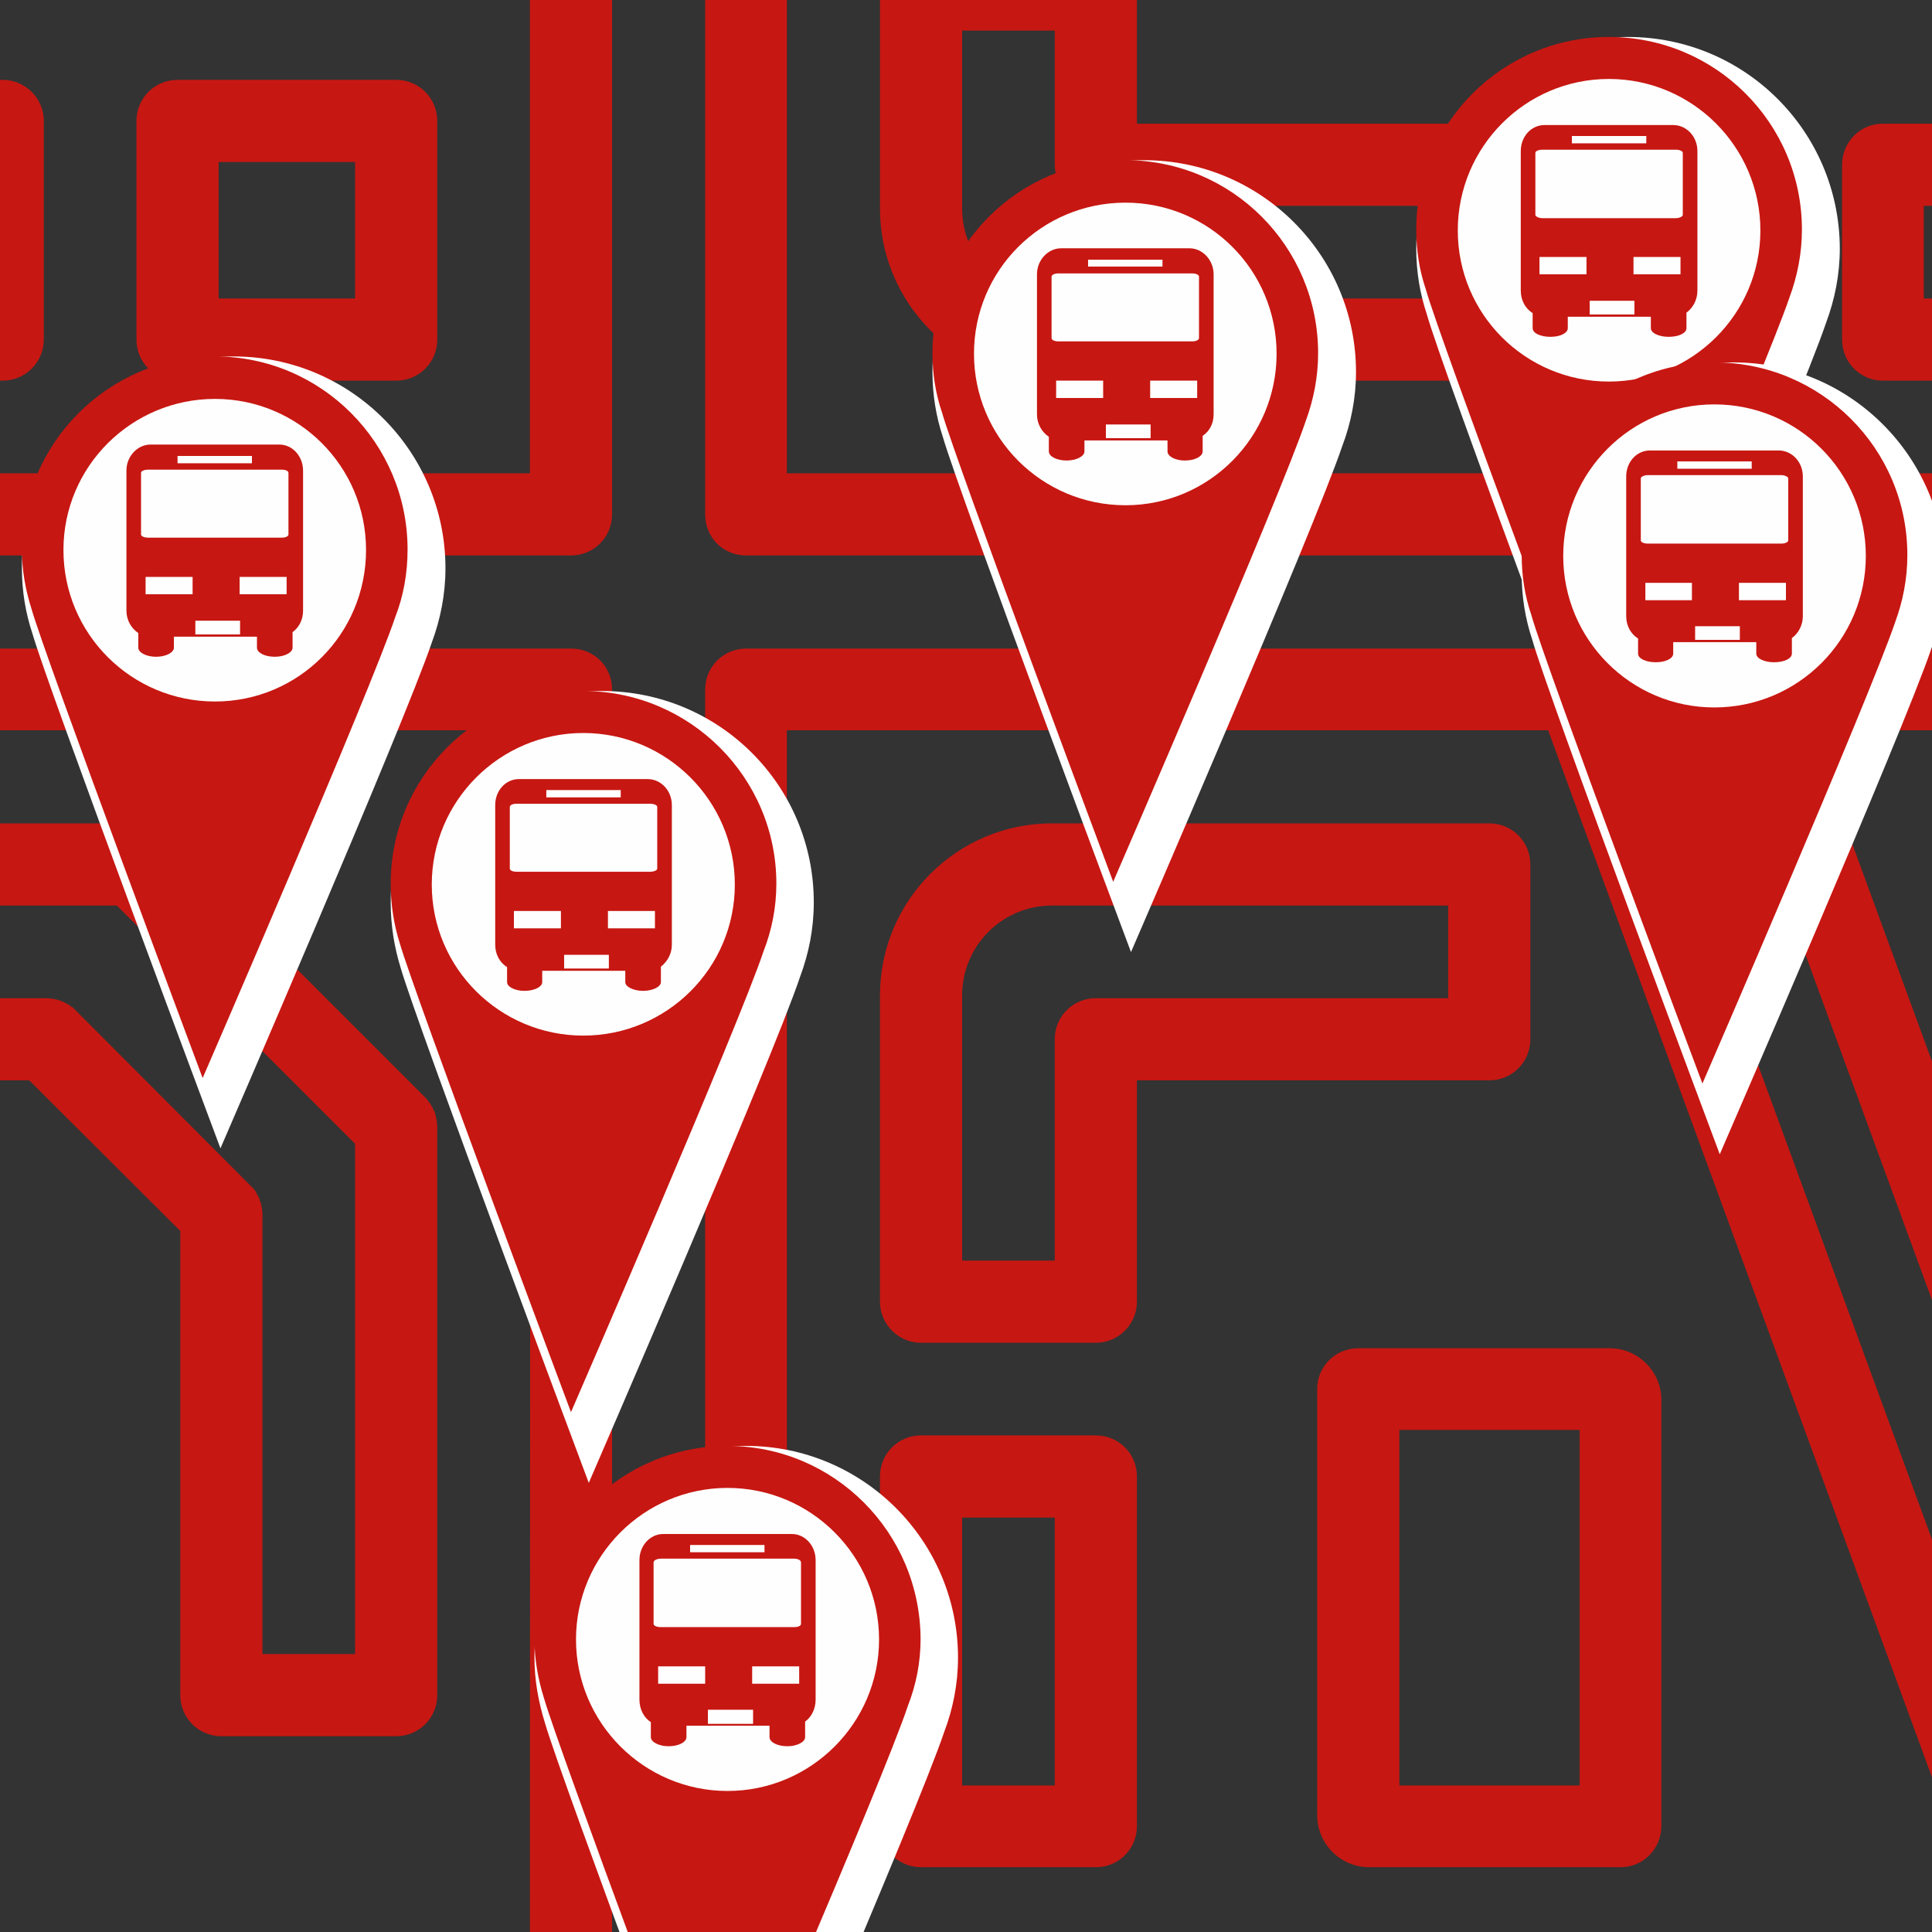
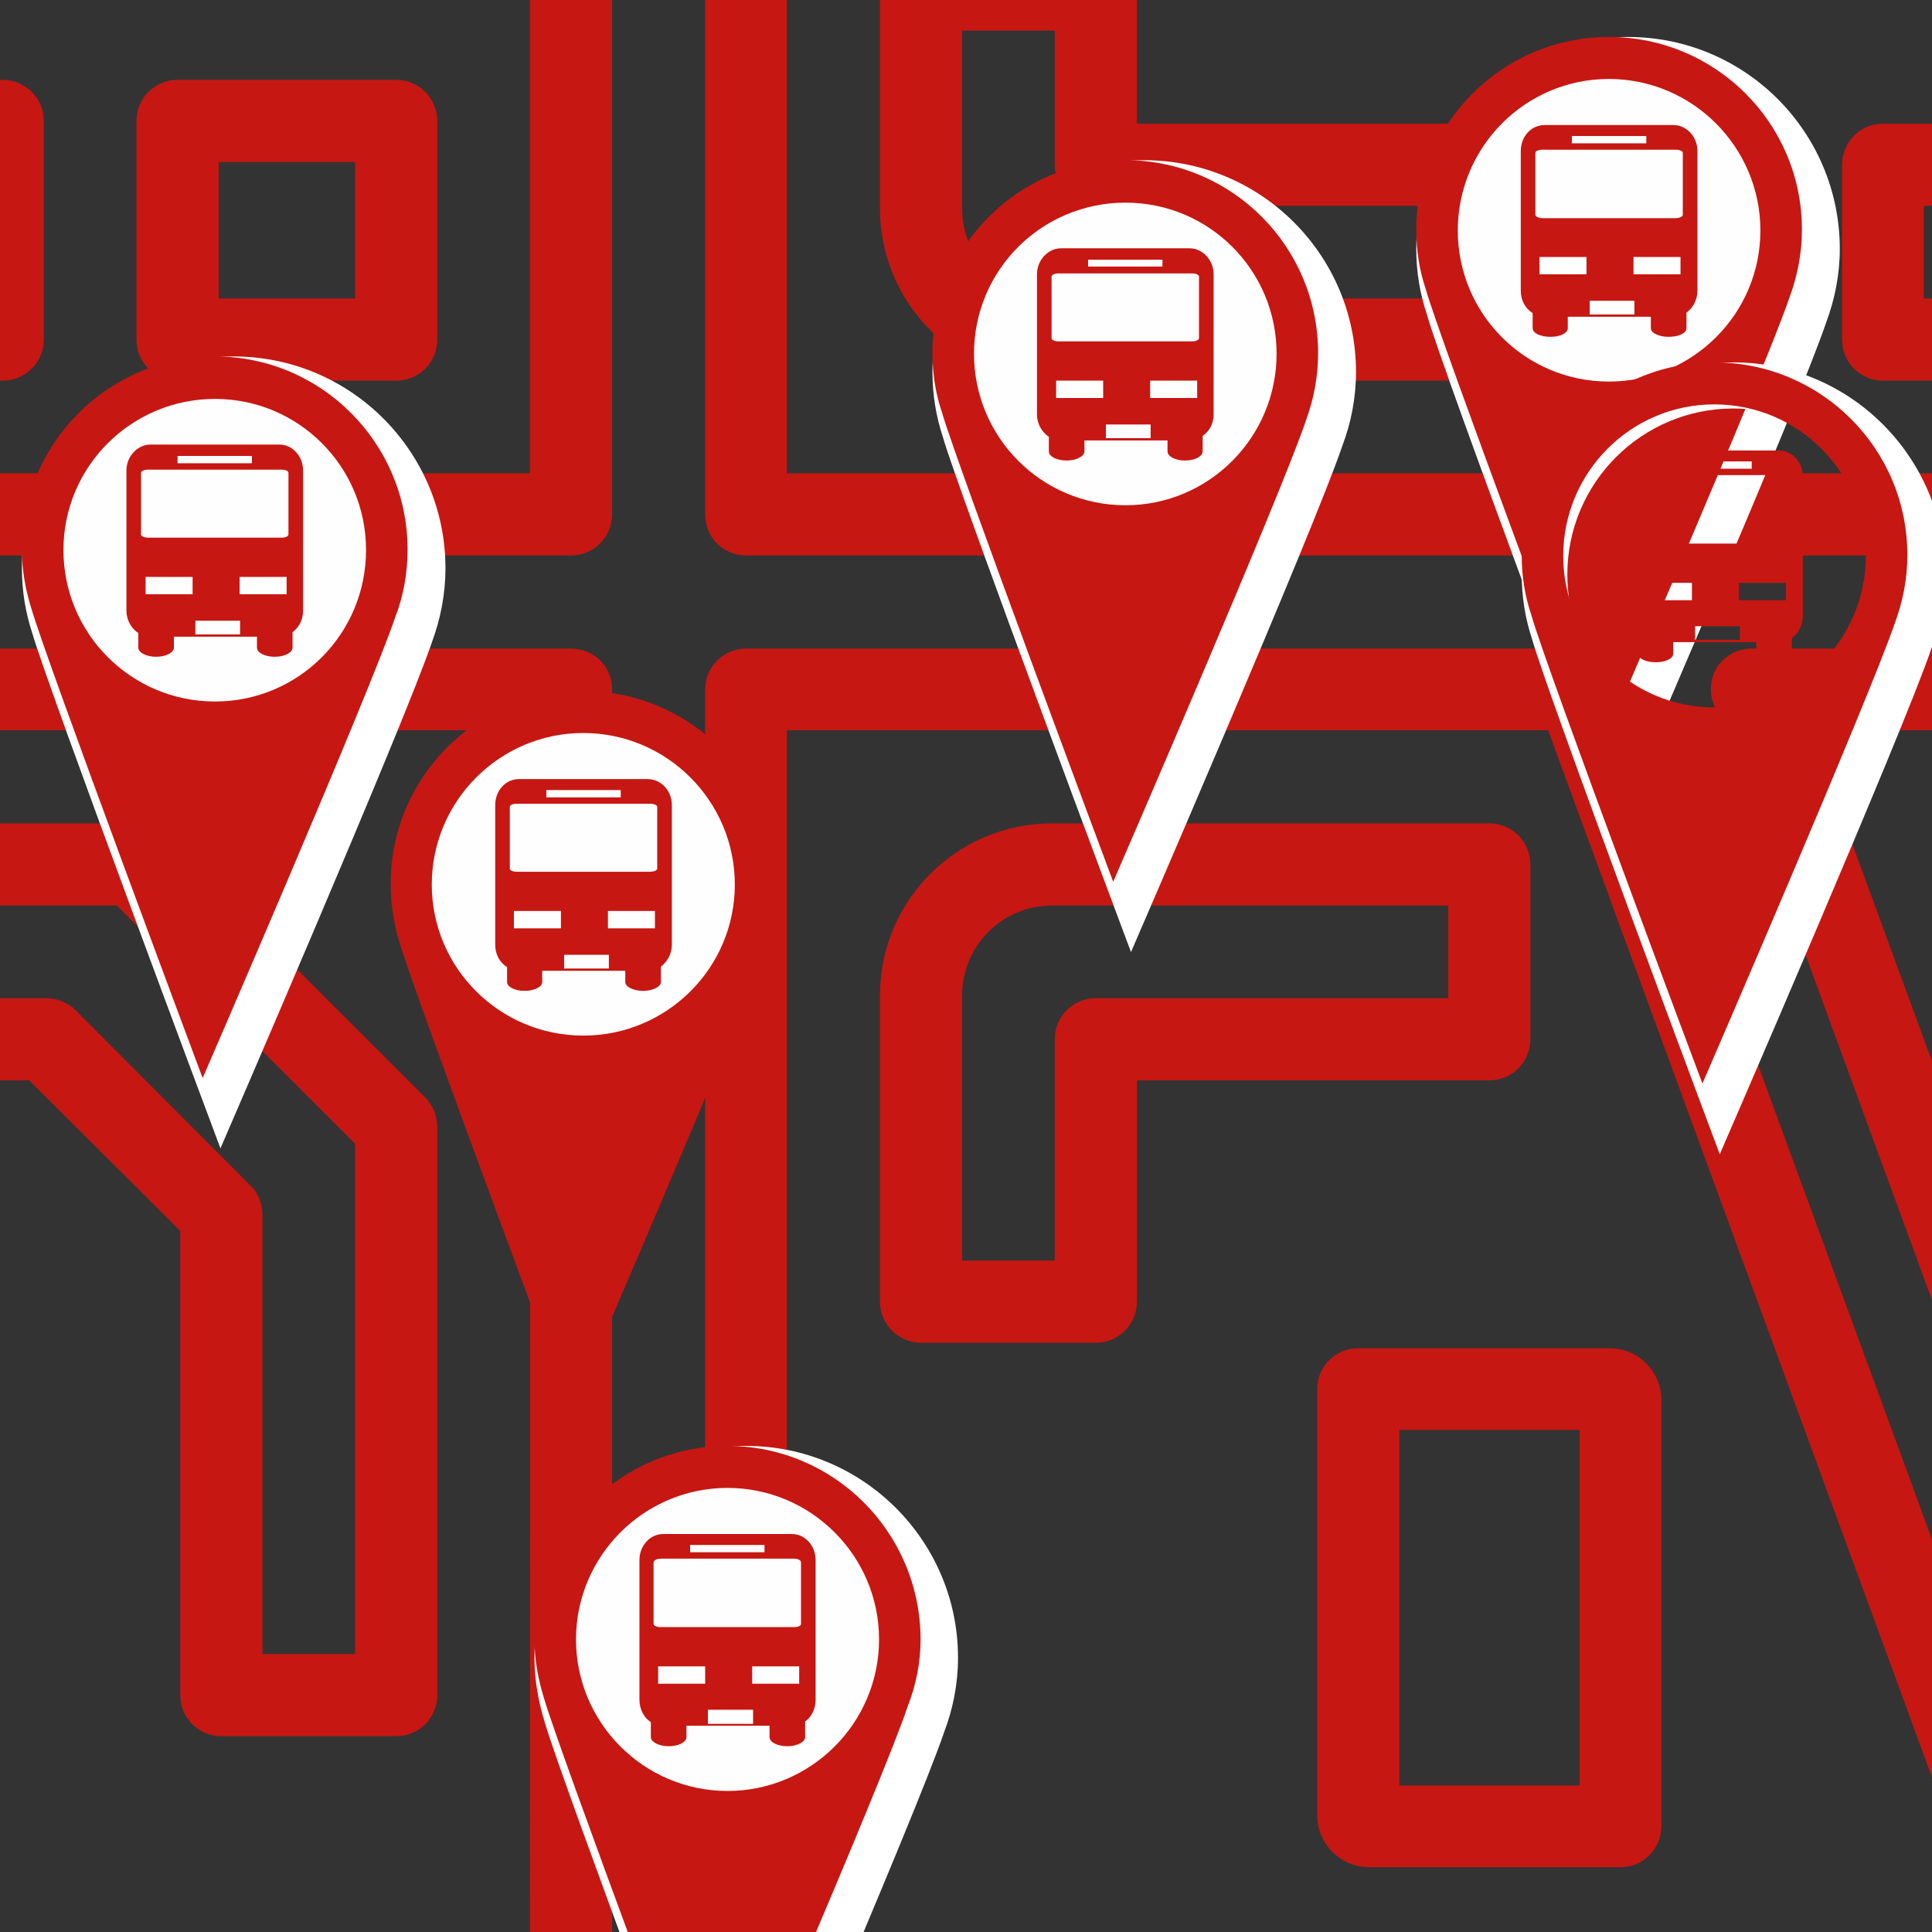
<svg xmlns="http://www.w3.org/2000/svg" xml:space="preserve" width="4.233cm" height="4.233cm" version="1.1" style="shape-rendering:geometricPrecision; text-rendering:geometricPrecision; image-rendering:optimizeQuality; fill-rule:evenodd; clip-rule:evenodd" viewBox="0 0 4233 4233">
  <rect x="0" y="0" width="4233" height="4233" fill="#333333" stroke="none" />
  <defs>
    <style type="text/css">
   
    .fil0 {fill:#C71712}
    .fil2 {fill:#FEFEFE}
    .fil1 {fill:white}
   
  </style>
  </defs>
  <g id="Vrstva_x0020_1">
    <path class="fil0" d="M4988 -687l-3353 0 -384 0 -1437 0c-261,0 -473,212 -473,473l0 1341 0 383 0 384 0 383 0 1724c0,261 212,473 473,473l4695 0 383 0 96 0c260,0 473,-212 473,-473l0 -2491 0 -383 0 -1341c0,-261 -213,-473 -473,-473zm293 2874l-683 0 0 -203 683 0 0 203zm0 -1533l-1066 0 0 -203 1066 0 0 203zm0 -868l0 485 -1156 0c-49,0 -89,40 -89,90l0 383c0,50 40,90 89,90l1156 0 0 203 -3557 0 0 -1544 1066 0 0 389c0,49 40,90 90,90l766 0c50,0 90,-41 90,-90l0 -389 300 0 0 389c0,49 40,90 89,90l863 0c49,0 89,-41 89,-90l0 -375c118,38 204,149 204,279zm-2311 -293l587 0 0 299 -587 0 0 -299zm1245 0l683 0 0 299 -683 0 0 -299zm-3736 0l299 0 0 299 -299 0 0 -299zm-665 0l485 0 0 389c0,49 40,90 90,90l479 0c50,0 90,-41 90,-90l0 -389 203 0 0 1544 -1640 0 0 -203 485 0c49,0 90,-40 90,-90l0 -479c0,-50 -41,-90 -90,-90l-485 0 0 -389c0,-162 131,-293 293,-293zm442 2491l522 522 0 1118 -203 0 0 -964c0,-3 0,-6 -1,-9 0,-1 0,-2 0,-4 -1,-1 -1,-3 -1,-4 0,-2 -1,-3 -1,-5 0,-1 -1,-3 -1,-4 -1,-1 -1,-3 -2,-4 0,-2 -1,-3 -1,-4 -1,-2 -1,-3 -2,-4 -1,-1 -1,-3 -2,-4 -1,-1 -1,-3 -2,-4 -1,-1 -2,-2 -2,-4 -1,-1 -2,-2 -3,-4 -1,-1 -2,-2 -3,-3 -2,-2 -4,-4 -6,-6l-383 -384c-2,-2 -4,-4 -6,-6 -1,0 -2,-1 -4,-2 -1,-1 -2,-2 -3,-3 -2,-1 -3,-1 -4,-2 -2,-1 -3,-2 -4,-2 -1,-1 -3,-2 -4,-2 -1,-1 -3,-1 -4,-2 -1,-1 -3,-1 -4,-1 -1,-1 -3,-2 -4,-2 -2,0 -3,-1 -4,-1 -2,0 -3,-1 -5,-1 -1,0 -3,-1 -4,-1 -2,0 -3,0 -5,0 -2,-1 -5,-1 -7,-1 -1,0 -1,0 -1,0l-581 0 0 -203 735 0zm-735 958l299 0 0 682 -299 0 0 -682zm0 -2587l395 0 0 299 -395 0 0 -299zm0 3646l0 -197 389 0c50,0 90,-40 90,-90l0 -862c0,-50 -40,-90 -90,-90l-389 0 0 -395 543 0 331 330 0 1017c0,50 40,90 90,90l383 0c50,0 90,-40 90,-90l0 -1245c0,-3 0,-6 -1,-9 0,-2 0,-3 0,-4 0,-2 -1,-3 -1,-5 0,-2 -1,-3 -1,-4 0,-2 -1,-3 -1,-5 0,-1 -1,-2 -1,-4 -1,-1 -1,-3 -2,-4 0,-1 -1,-2 -2,-4 0,-1 -1,-2 -2,-4 0,-1 -1,-2 -2,-3 -1,-2 -1,-3 -2,-4 -1,-2 -2,-3 -3,-4 -1,-1 -2,-2 -2,-3 -2,-3 -4,-5 -6,-7l-575 -575c-2,-2 -5,-4 -7,-6 -1,-1 -2,-1 -3,-2 -1,-1 -2,-2 -4,-3 -1,-1 -2,-2 -4,-2 -1,-1 -2,-2 -3,-2 -2,-1 -3,-2 -4,-2 -2,-1 -3,-2 -4,-2 -2,-1 -3,-1 -4,-2 -2,0 -3,-1 -5,-1 -1,-1 -2,-1 -4,-1 -1,-1 -3,-1 -4,-1 -2,-1 -3,-1 -5,-1 -1,0 -2,-1 -4,-1 -2,0 -5,0 -8,0 0,0 0,0 -1,0l-772 0 0 -204 1641 0 -1 2695 -1347 0c-162,0 -293,-132 -293,-294zm2203 294l0 -2695 1668 0 988 2695 -2656 0zm2847 0l-1032 -2815c-13,-36 -47,-59 -84,-59l-1820 0c-50,0 -90,40 -90,90l0 2784 -204 0 0 -2785c0,-23 -9,-46 -26,-63 -17,-17 -40,-26 -64,-26l-1730 0 0 -204 1730 0c50,0 90,-40 90,-90l0 -1634 204 0 0 1634c0,24 9,47 26,64 17,17 40,26 64,26l3646 0 0 204 -1443 0c-29,0 -57,14 -74,38 -16,24 -20,55 -10,82l1009 2754 -192 0zm417 0l-33 0 -988 -2695 1314 0 0 204 -772 0c-50,0 -90,40 -90,90l0 383c0,50 40,90 90,90l772 0 0 1634c0,162 -132,294 -293,294z" />
    <path class="fil0" d="M3353 2277l0 -383c0,-50 -40,-90 -90,-90l-958 0c-208,0 -377,169 -377,377l0 671c0,49 40,90 90,90l383 0c50,0 90,-41 90,-90l0 -485 772 0c50,0 90,-40 90,-90zm-180 -90l-772 0c-50,0 -90,40 -90,90l0 485 -203 0 0 -581c0,-109 88,-197 197,-197l868 0 0 203z" />
-     <path class="fil0" d="M2401 3145l-383 0c-50,0 -90,40 -90,90l0 766c0,50 40,90 90,90l383 0c50,0 90,-40 90,-90l0 -766c0,-50 -40,-90 -90,-90zm-90 767l-203 0 0 -587 203 0 0 587z" />
    <path class="fil0" d="M3646 271l-1155 0 0 -293c0,-50 -40,-90 -90,-90l-383 0c-50,0 -90,40 -90,90l0 479c0,208 169,377 377,377l1341 0c50,0 90,-40 90,-90l0 -383c0,-50 -40,-90 -90,-90zm-89 383l-1252 0c-109,0 -197,-88 -197,-197l0 -390 203 0 0 294c0,49 40,90 90,90l1156 0 0 203z" />
    <path class="fil0" d="M2886 3043l0 934c0,63 51,114 114,114l551 0c49,0 89,-40 89,-90l0 -934c0,-62 -51,-113 -113,-113l-551 0c-50,0 -90,40 -90,89zm180 90l395 0 0 779 -395 0 0 -779z" />
    <path class="fil0" d="M389 834l479 0c50,0 90,-40 90,-90l0 -479c0,-50 -40,-90 -90,-90l-479 0c-50,0 -90,40 -90,90l0 479c0,50 40,90 90,90zm90 -479l299 0 0 299 -299 0 0 -299z" />
    <g id="_1243097984704">
  </g>
    <g id="_1243097985664">
  </g>
    <g id="_1243097984672">
  </g>
    <g id="_1243097983744">
  </g>
    <g id="_1243097984224">
  </g>
    <g id="_1243097984288">
  </g>
    <g id="_1243097983776">
  </g>
    <g id="_1243097983872">
  </g>
    <g id="_1243097984032">
  </g>
    <g id="_1243097984096">
  </g>
    <g id="_1243097980992">
  </g>
    <g id="_1243097980800">
  </g>
    <g id="_1243097982240">
  </g>
    <g id="_1243097981280">
  </g>
    <g id="_1243097980384">
  </g>
    <g id="_1243097982112">
  </g>
    <g id="_1243097979232">
      <path class="fil1" d="M3567 81c-257,0 -464,207 -464,464 0,50 8,98 23,143 32,116 411,1128 411,1128 0,0 403,-928 464,-1109 19,-51 30,-105 30,-163 -1,-256 -208,-463 -464,-463zm0 829c-201,0 -364,-163 -364,-364 0,-201 163,-364 364,-364 201,0 364,163 364,364 0,201 -163,364 -364,364z" />
      <path class="fil2" d="M3525 145c200,0 362,161 362,361 0,200 -162,361 -362,361 -199,0 -361,-161 -361,-361 0,-200 162,-361 361,-361z" />
      <path class="fil0" d="M3525 81c-233,0 -422,189 -422,422 0,46 7,90 21,131 29,105 375,1027 375,1027 0,0 366,-845 422,-1010 17,-46 27,-96 27,-148 0,-233 -189,-422 -423,-422zm0 755c-183,0 -331,-148 -331,-331 0,-183 148,-332 331,-332 183,0 332,149 332,332 0,183 -149,331 -332,331z" />
      <path class="fil0" d="M3666 274l-282 0c-29,0 -52,25 -52,57l0 306c0,21 10,39 26,49l0 33c0,11 17,19 39,19 21,0 38,-8 38,-19l0 -25 48 0 0 0 98 0 0 0 36 0 0 25c0,11 18,19 39,19 22,0 39,-8 39,-19l0 -34c14,-10 24,-28 24,-48l0 -306c0,-32 -24,-57 -53,-57zm-222 24l163 0 0 16 -163 0 0 -16zm32 303l-103 0 0 -38 103 0 0 38zm105 88l-98 0 0 -30 98 0 0 30zm101 -88l-103 0 0 -38 103 0 0 38zm5 -130c0,3 -7,7 -15,7l-293 0c-8,0 -15,-4 -15,-7l0 -136c0,-4 7,-7 15,-7l293 0c8,0 15,3 15,7l0 136z" />
    </g>
    <g id="_1243097978752">
  </g>
    <g id="_1243097979168">
  </g>
    <g id="_1243097980128">
  </g>
    <g id="_1243097976384">
  </g>
    <g id="_1243097977952">
  </g>
    <g id="_1243097976352">
  </g>
    <g id="_1243097976992">
  </g>
    <g id="_1243097977664">
  </g>
    <g id="_1243097978048">
  </g>
    <g id="_1243097974400">
  </g>
    <g id="_1243097975136">
  </g>
    <g id="_1243097975488">
  </g>
    <g id="_1243097975808">
  </g>
    <g id="_1243097976224">
  </g>
    <g id="_1243097972256">
      <path class="fil1" d="M3798 794c-257,0 -464,208 -464,464 0,50 8,98 23,143 32,116 411,1128 411,1128 0,0 403,-928 464,-1109 19,-51 30,-105 30,-162 -1,-256 -208,-464 -464,-464zm0 829c-201,0 -364,-163 -364,-364 0,-201 163,-364 364,-364 201,0 364,163 364,364 0,201 -163,364 -364,364z" />
-       <path class="fil2" d="M3756 858c200,0 362,162 362,361 0,200 -162,362 -362,362 -199,0 -361,-162 -361,-362 0,-199 162,-361 361,-361z" />
      <path class="fil0" d="M3756 794c-233,0 -422,189 -422,422 0,46 7,90 21,131 29,106 375,1027 375,1027 0,0 366,-845 422,-1010 17,-46 27,-95 27,-148 0,-233 -189,-422 -423,-422zm0 756c-183,0 -331,-149 -331,-332 0,-183 148,-332 331,-332 184,0 332,149 332,332 0,183 -148,332 -332,332z" />
      <path class="fil0" d="M3897 987l-282 0c-29,0 -52,25 -52,57l0 306c0,21 10,39 26,49l0 33c0,11 17,19 39,19 21,0 38,-8 38,-19l0 -25 48 0 0 0 98 0 0 0 36 0 0 25c0,11 18,19 39,19 22,0 39,-8 39,-19l0 -34c14,-10 24,-28 24,-48l0 -306c0,-32 -24,-57 -53,-57zm-222 24l163 0 0 16 -163 0 0 -16zm32 304l-102 0 0 -38 102 0 0 38zm105 87l-98 0 0 -30 98 0 0 30zm101 -87l-103 0 0 -38 103 0 0 38zm5 -131c0,4 -7,7 -15,7l-293 0c-8,0 -15,-3 -15,-7l0 -136c0,-3 7,-7 15,-7l293 0c8,0 15,4 15,7l0 136z" />
    </g>
    <g id="_1243098001920">
-       <path class="fil1" d="M1319 1514c-256,0 -463,207 -463,463 0,51 8,99 22,144 33,116 412,1128 412,1128 0,0 403,-929 463,-1109 19,-51 30,-105 30,-163 0,-256 -207,-463 -464,-463zm0 829c-201,0 -364,-163 -364,-364 0,-201 163,-364 364,-364 201,0 364,163 364,364 0,201 -163,364 -364,364z" />
      <path class="fil2" d="M1278 1577c200,0 362,162 362,362 0,200 -162,361 -362,361 -199,0 -361,-161 -361,-361 0,-200 162,-362 361,-362z" />
      <path class="fil0" d="M1278 1514c-233,0 -422,189 -422,422 0,46 7,90 20,131 30,105 375,1027 375,1027 0,0 367,-845 422,-1010 18,-46 28,-96 28,-148 0,-233 -190,-422 -423,-422zm0 755c-183,0 -332,-148 -332,-331 0,-183 149,-332 332,-332 183,0 332,149 332,332 0,183 -149,331 -332,331z" />
      <path class="fil0" d="M1419 1707l-282 0c-29,0 -52,25 -52,57l0 306c0,21 10,39 26,49l0 33c0,10 17,19 38,19 22,0 39,-9 39,-19l0 -25 48 0 0 0 98 0 0 0 36 0 0 25c0,10 18,19 39,19 21,0 39,-9 39,-19l0 -34c14,-11 24,-28 24,-48l0 -306c0,-32 -24,-57 -53,-57zm-222 24l163 0 0 16 -163 0 0 -16zm32 303l-103 0 0 -38 103 0 0 38zm105 88l-98 0 0 -30 98 0 0 30zm101 -88l-103 0 0 -38 103 0 0 38zm5 -131c0,4 -7,7 -16,7l-292 0c-9,0 -15,-3 -15,-7l0 -135c0,-4 6,-7 15,-7l292 0c9,0 16,3 16,7l0 135z" />
    </g>
    <g id="_1243098000448">
      <path class="fil1" d="M2507 351c-256,0 -464,208 -464,464 0,50 8,98 23,143 33,116 412,1128 412,1128 0,0 402,-928 463,-1109 19,-50 30,-105 30,-162 0,-256 -208,-464 -464,-464zm0 830c-201,0 -364,-163 -364,-364 0,-201 163,-364 364,-364 201,0 364,163 364,364 0,201 -163,364 -364,364z" />
-       <path class="fil2" d="M2466 415c199,0 361,162 361,362 0,199 -162,361 -361,361 -200,0 -362,-162 -362,-361 0,-200 162,-362 362,-362z" />
+       <path class="fil2" d="M2466 415c199,0 361,162 361,362 0,199 -162,361 -361,361 -200,0 -362,-162 -362,-361 0,-200 162,-362 362,-362" />
      <path class="fil0" d="M2466 351c-234,0 -423,189 -423,423 0,45 7,89 21,130 30,106 375,1028 375,1028 0,0 367,-846 422,-1010 17,-46 27,-96 27,-148 0,-234 -189,-423 -422,-423zm0 756c-184,0 -332,-149 -332,-332 0,-183 148,-331 332,-331 183,0 331,148 331,331 0,183 -148,332 -331,332z" />
      <path class="fil0" d="M2606 544l-281 0c-29,0 -53,26 -53,57l0 307c0,21 11,39 26,49l0 32c0,11 17,20 39,20 21,0 39,-9 39,-20l0 -24 47 0 0 0 98 0 0 0 37 0 0 24c0,11 17,20 38,20 22,0 39,-9 39,-20l0 -34c15,-10 24,-27 24,-47l0 -307c0,-31 -24,-57 -53,-57zm-222 25l163 0 0 15 -163 0 0 -15zm33 303l-103 0 0 -38 103 0 0 38zm104 88l-98 0 0 -30 98 0 0 30zm102 -88l-103 0 0 -38 103 0 0 38zm4 -131c0,4 -7,7 -15,7l-293 0c-8,0 -15,-3 -15,-7l0 -135c0,-4 7,-7 15,-7l293 0c8,0 15,3 15,7l0 135z" />
    </g>
    <g id="_1243097999808">
      <path class="fil1" d="M1635 3168c-256,0 -464,208 -464,464 0,50 9,98 23,143 33,116 412,1128 412,1128 0,0 402,-928 463,-1109 19,-50 30,-105 30,-162 0,-256 -208,-464 -464,-464zm0 830c-201,0 -364,-163 -364,-364 0,-201 163,-364 364,-364 201,0 364,163 364,364 0,201 -163,364 -364,364z" />
      <path class="fil2" d="M1594 3232c200,0 361,162 361,361 0,200 -161,362 -361,362 -200,0 -361,-162 -361,-362 0,-199 161,-361 361,-361z" />
      <path class="fil0" d="M1594 3168c-233,0 -423,189 -423,423 0,45 8,89 21,130 30,106 375,1028 375,1028 0,0 367,-846 422,-1011 18,-46 28,-95 28,-147 -1,-234 -190,-423 -423,-423zm0 756c-183,0 -332,-149 -332,-332 0,-183 149,-332 332,-332 183,0 332,149 332,332 0,183 -149,332 -332,332z" />
      <path class="fil0" d="M1735 3361l-282 0c-29,0 -52,26 -52,57l0 306c0,21 10,40 25,49l0 33c0,11 18,20 39,20 22,0 39,-9 39,-20l0 -25 47 0 0 0 99 0 0 0 36 0 0 25c0,11 17,20 39,20 21,0 39,-9 39,-20l0 -34c14,-10 23,-28 23,-48l0 -306c0,-31 -23,-57 -52,-57zm-223 24l163 0 0 16 -163 0 0 -16zm33 304l-103 0 0 -38 103 0 0 38zm105 88l-99 0 0 -31 99 0 0 31zm101 -88l-103 0 0 -38 103 0 0 38zm4 -131c0,4 -6,7 -15,7l-292 0c-9,0 -16,-3 -16,-7l0 -135c0,-4 7,-8 16,-8l292 0c9,0 15,4 15,8l0 135z" />
    </g>
    <g id="_1243097997216">
      <path class="fil1" d="M512 781c-256,0 -464,208 -464,464 0,50 8,98 23,143 33,116 412,1128 412,1128 0,0 402,-928 463,-1108 19,-51 30,-106 30,-163 0,-256 -208,-464 -464,-464zm0 830c-201,0 -364,-163 -364,-364 0,-201 163,-364 364,-364 201,0 364,163 364,364 0,201 -163,364 -364,364z" />
      <path class="fil2" d="M471 845c200,0 361,162 361,362 0,199 -161,361 -361,361 -200,0 -362,-162 -362,-361 0,-200 162,-362 362,-362z" />
      <path class="fil0" d="M471 781c-233,0 -423,190 -423,423 0,46 8,89 21,130 30,106 375,1028 375,1028 0,0 367,-846 422,-1010 18,-46 27,-96 27,-148 0,-233 -189,-423 -422,-423zm0 756c-183,0 -332,-148 -332,-332 0,-183 149,-331 332,-331 183,0 331,148 331,331 0,184 -148,332 -331,332z" />
      <path class="fil0" d="M612 974l-282 0c-29,0 -53,26 -53,57l0 307c0,21 11,39 26,49l0 32c0,11 18,20 39,20 21,0 39,-9 39,-20l0 -24 47 0 0 0 99 0 0 0 36 0 0 24c0,11 17,20 39,20 21,0 39,-9 39,-20l0 -34c14,-10 23,-27 23,-47l0 -307c0,-31 -23,-57 -52,-57zm-223 25l163 0 0 16 -163 0 0 -16zm33 303l-103 0 0 -38 103 0 0 38zm104 88l-98 0 0 -30 98 0 0 30zm102 -88l-103 0 0 -38 103 0 0 38zm4 -131c0,4 -6,7 -15,7l-292 0c-9,0 -16,-3 -16,-7l0 -135c0,-4 7,-7 16,-7l292 0c9,0 15,3 15,7l0 135z" />
    </g>
  </g>
</svg>